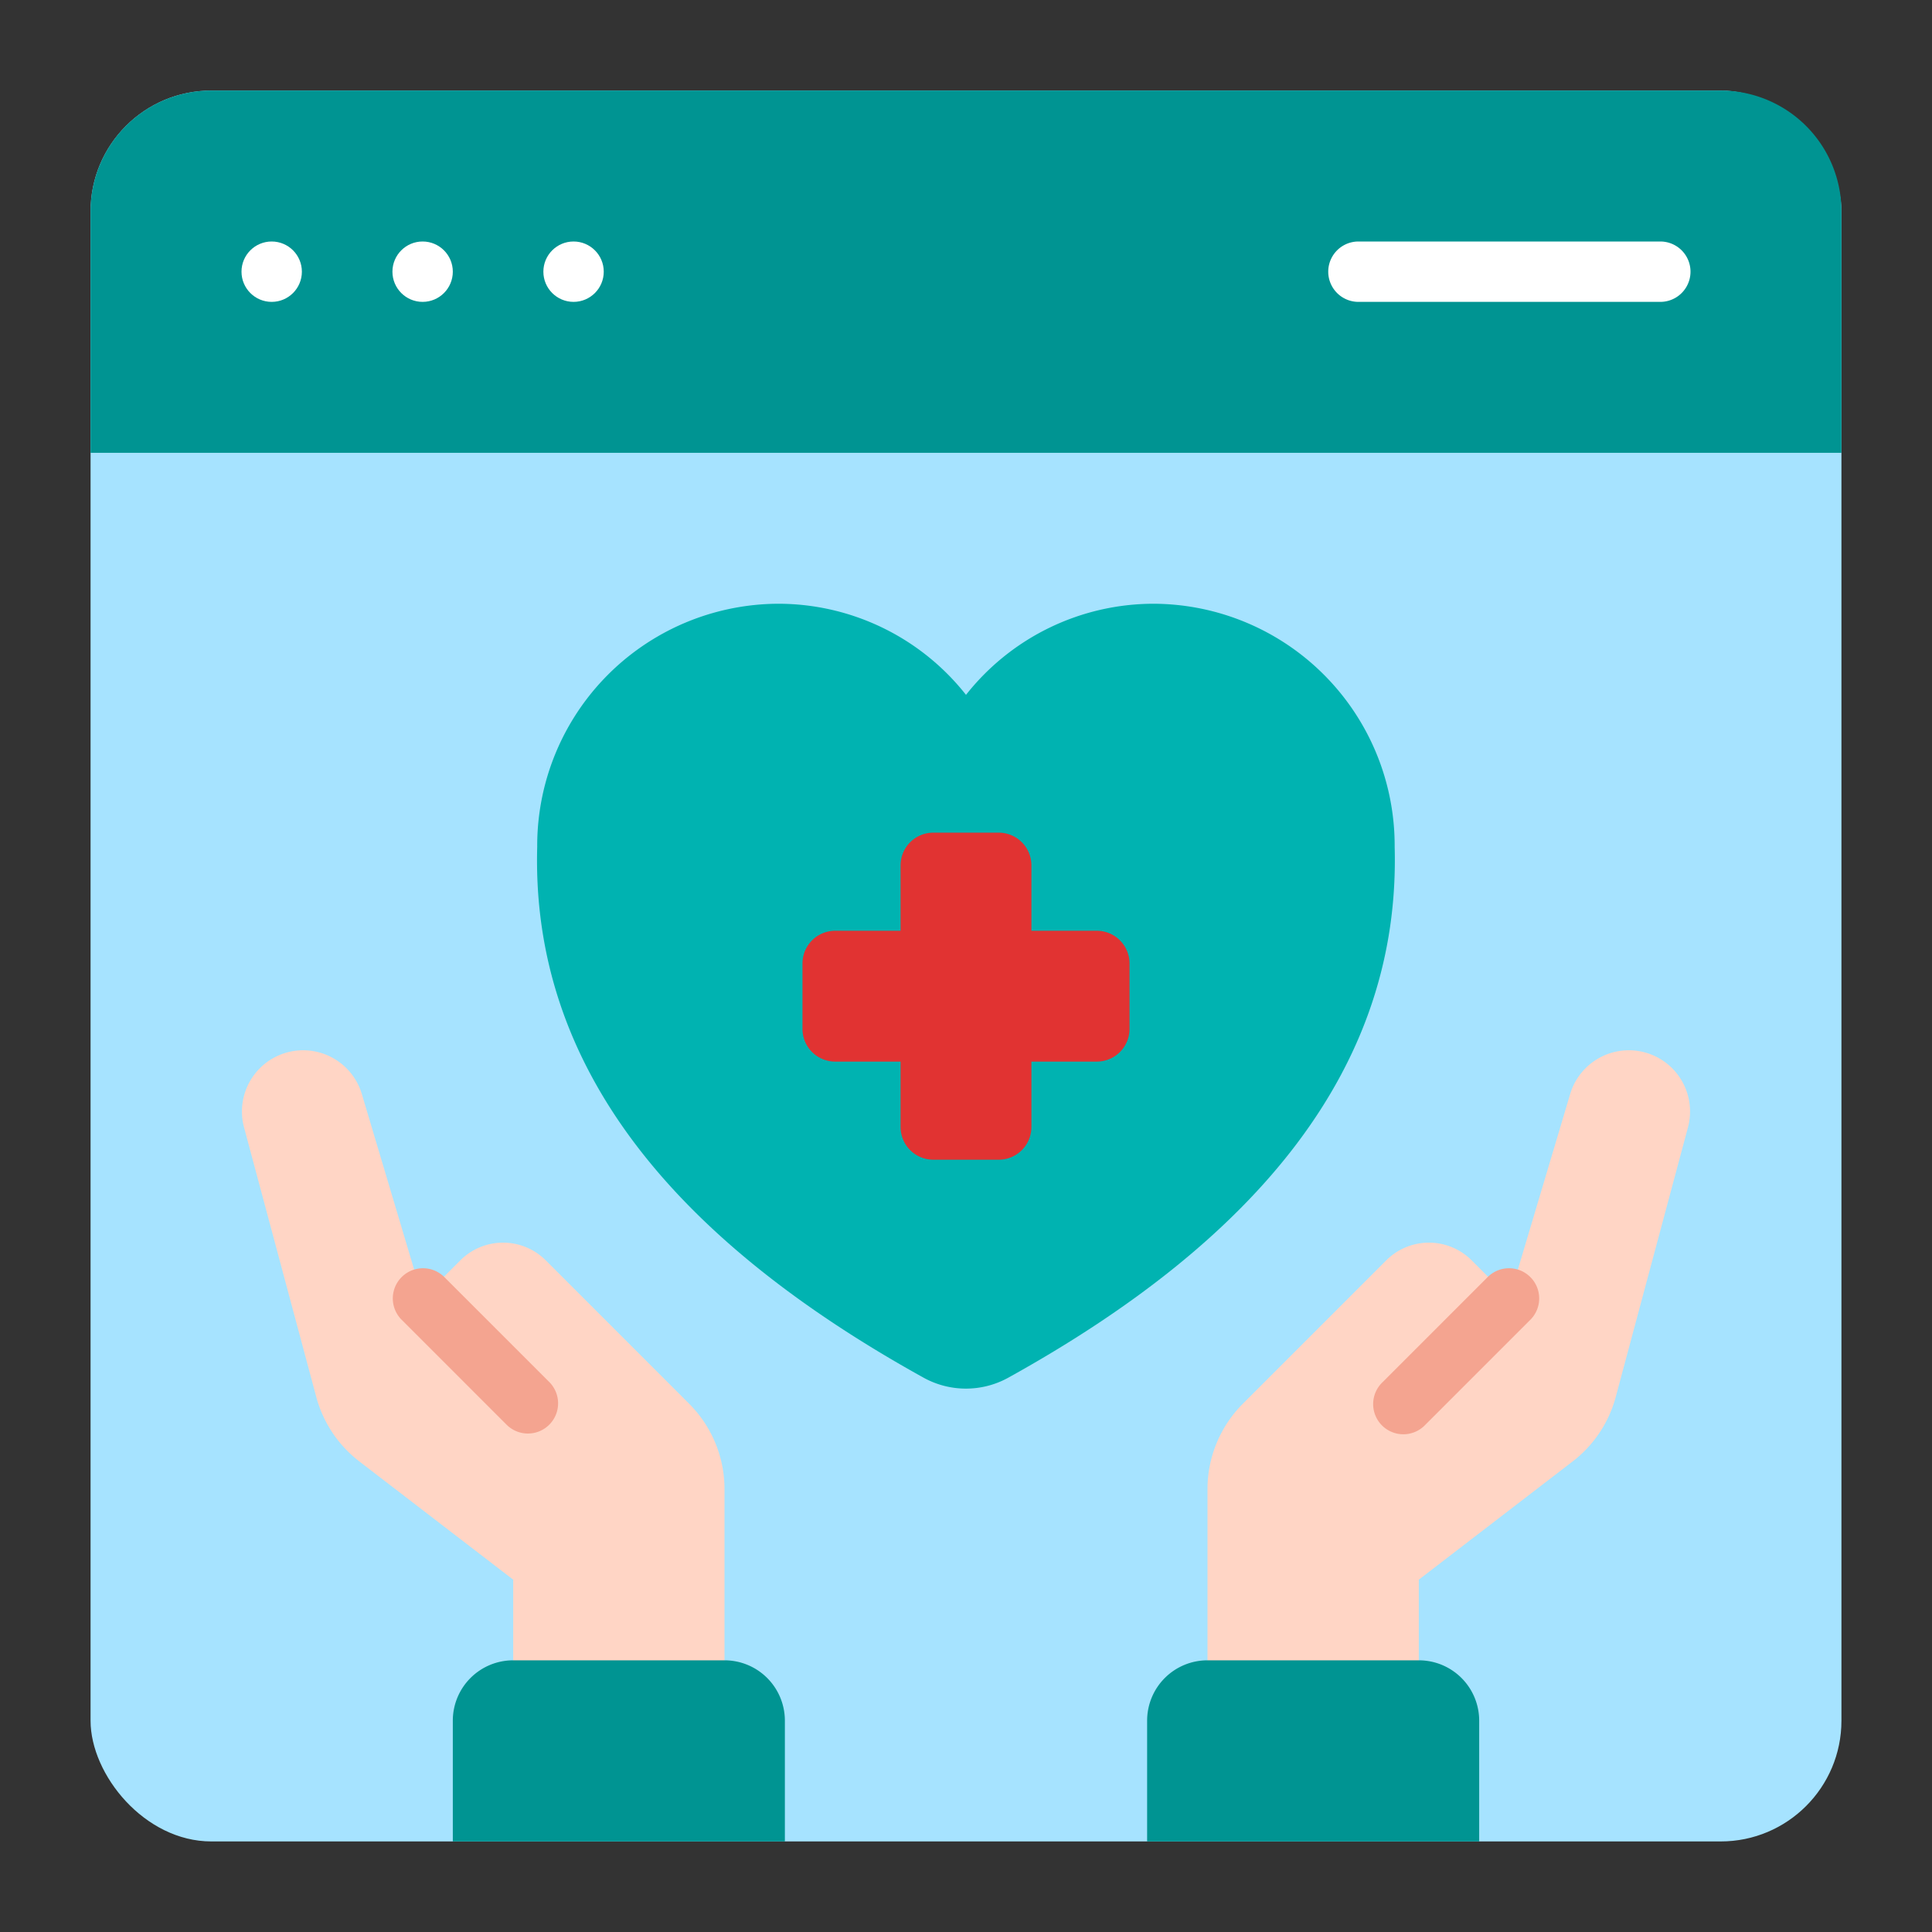
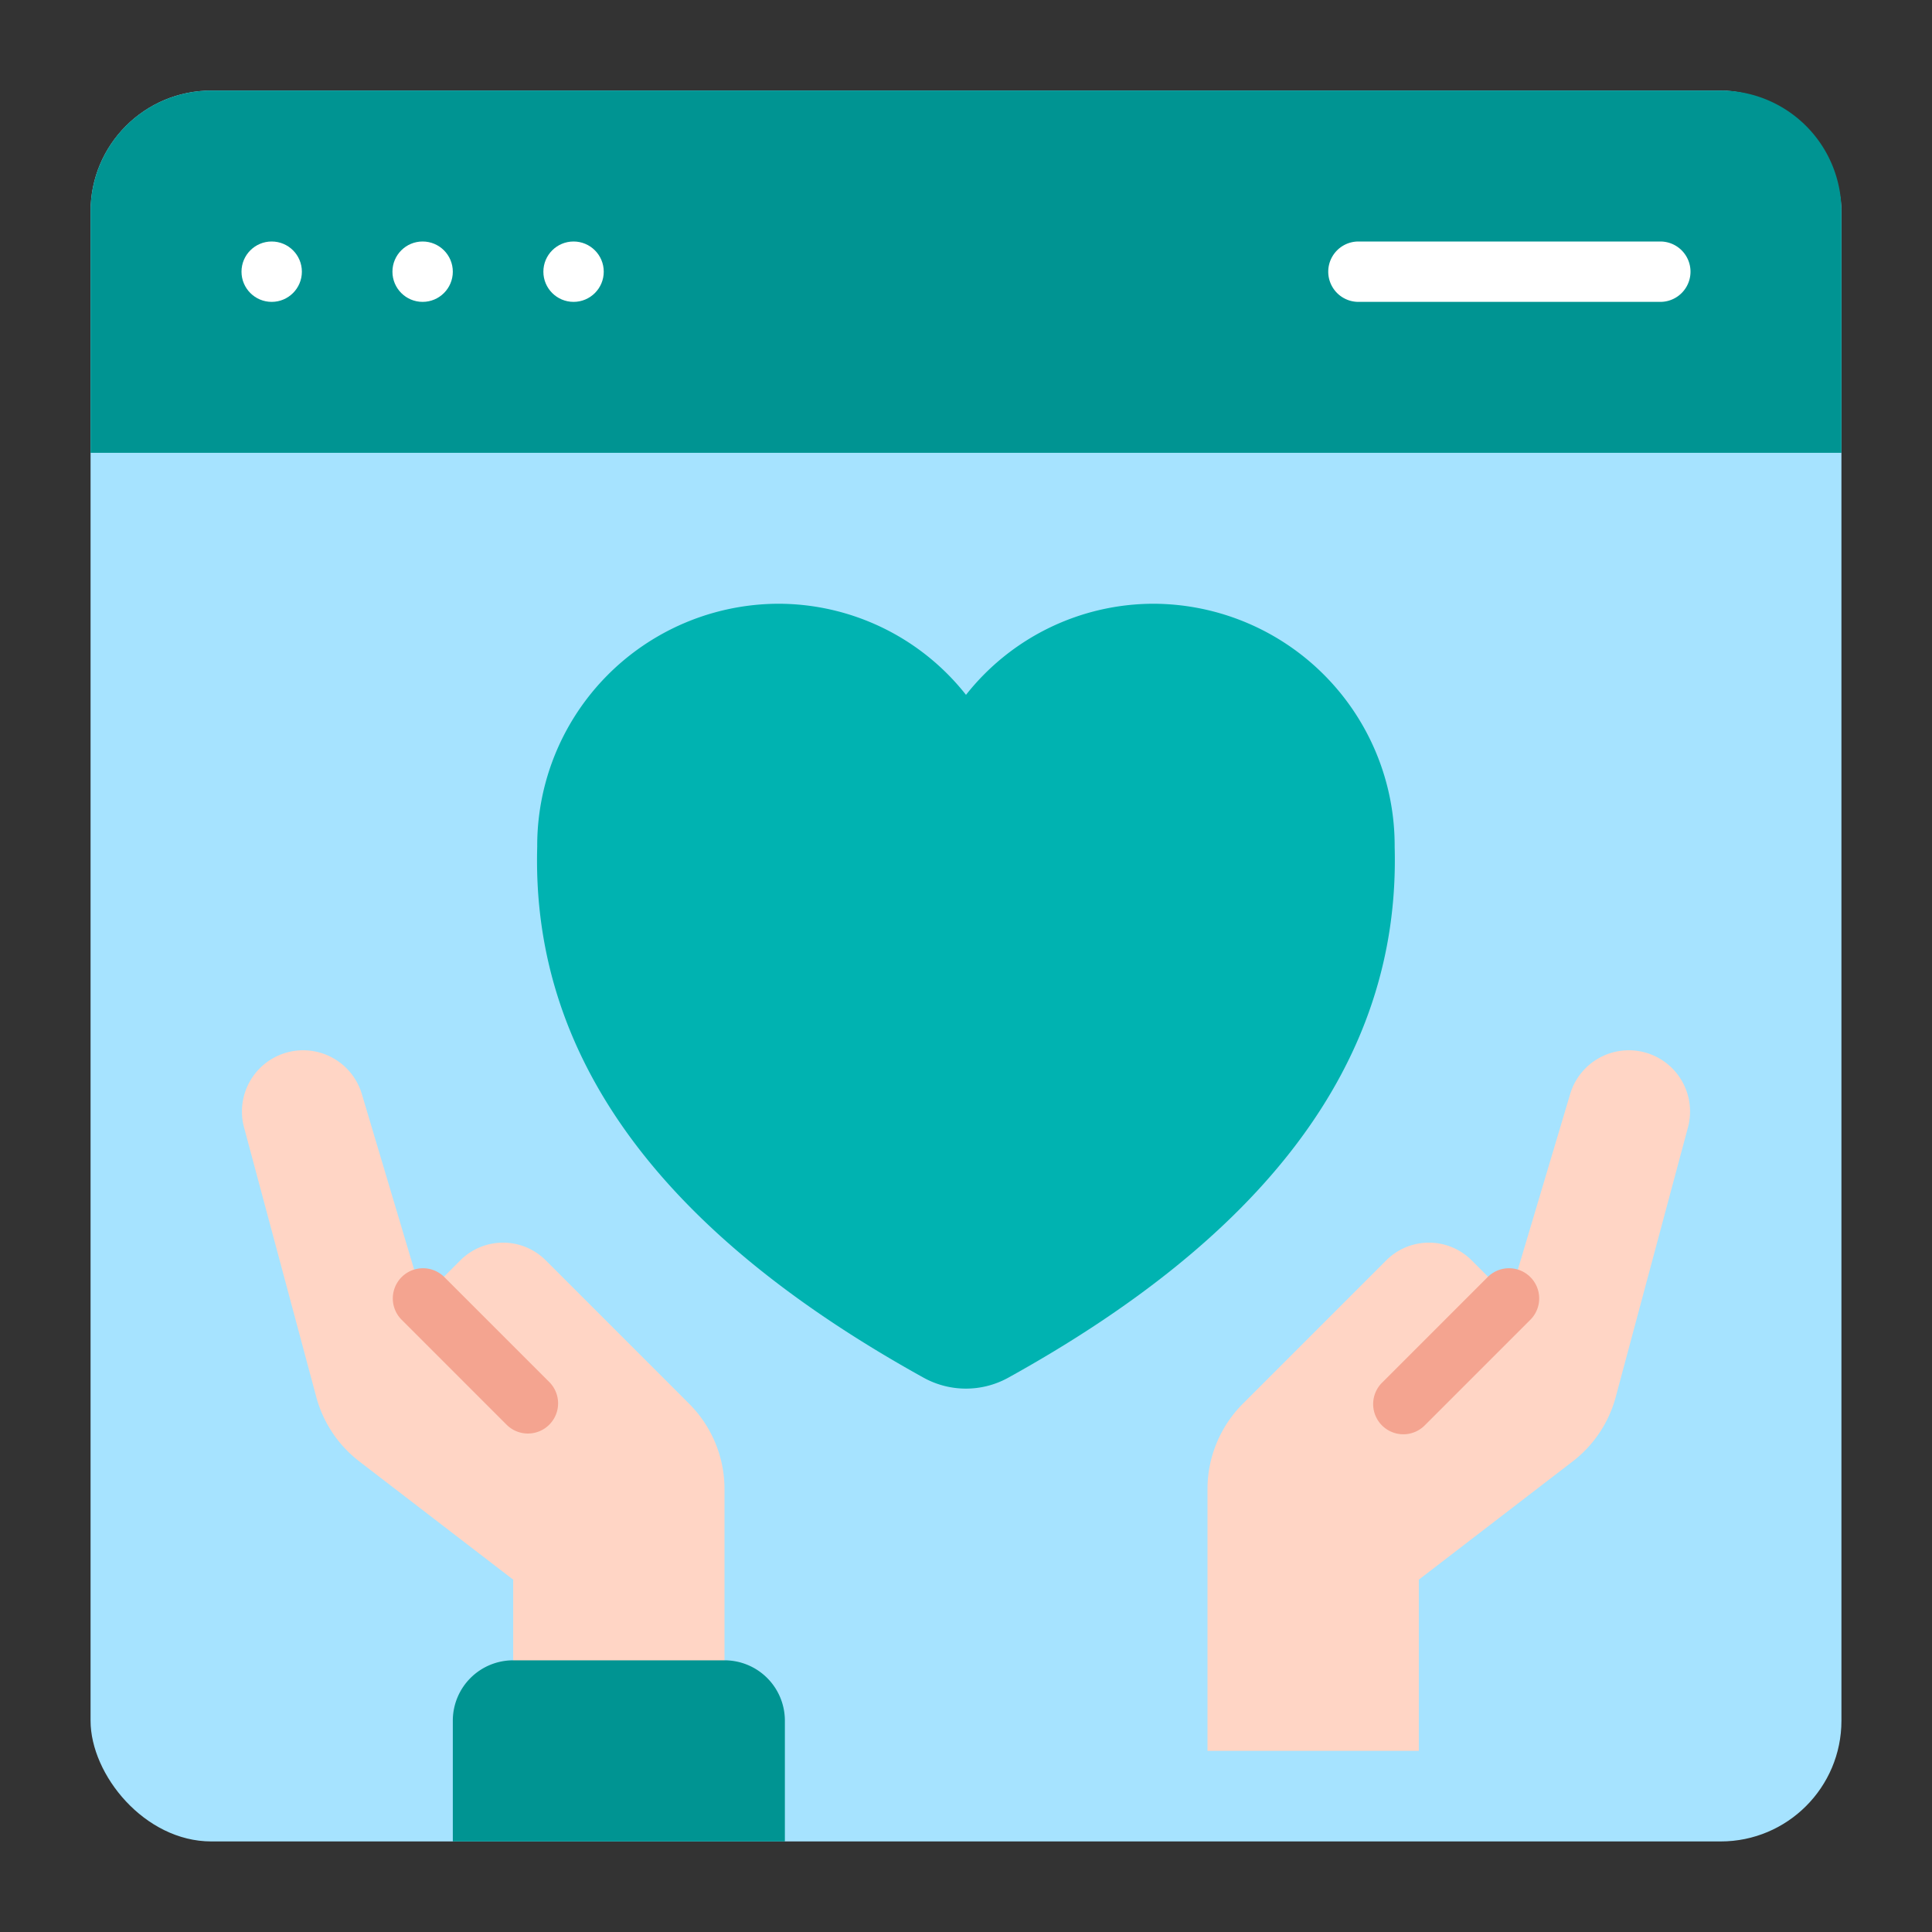
<svg xmlns="http://www.w3.org/2000/svg" id="Flat" height="512" viewBox="0 0 64 64" width="512">
  <rect x="0" y="0" width="64" height="64" fill="#333333" stroke="none" />
  <g id="Color">
    <rect fill="#a6e3ff" height="58" rx="4" width="58" x="3" y="3" />
    <path d="m61 7v8h-58v-8a4 4 0 0 1 4-4h50a4 4 0 0 1 4 4z" fill="#009492" />
-     <path d="m32 23.018a7.922 7.922 0 0 1 6.224-3.018 8.014 8.014 0 0 1 7.976 8.051c.2 7.287-4.525 13.006-12.807 17.591a2.9 2.9 0 0 1 -2.79 0c-8.282-4.585-13.011-10.3-12.807-17.591a8.014 8.014 0 0 1 7.98-8.051 7.922 7.922 0 0 1 6.224 3.018z" fill="#00b3b1" />
-     <path d="m36.333 30.833h-2.166v-2.166a1.084 1.084 0 0 0 -1.084-1.084h-2.166a1.084 1.084 0 0 0 -1.084 1.084v2.166h-2.166a1.084 1.084 0 0 0 -1.084 1.084v2.166a1.084 1.084 0 0 0 1.084 1.084h2.166v2.166a1.084 1.084 0 0 0 1.084 1.084h2.166a1.084 1.084 0 0 0 1.084-1.084v-2.166h2.166a1.084 1.084 0 0 0 1.084-1.084v-2.166a1.084 1.084 0 0 0 -1.084-1.084z" fill="#e13332" />
+     <path d="m32 23.018a7.922 7.922 0 0 1 6.224-3.018 8.014 8.014 0 0 1 7.976 8.051c.2 7.287-4.525 13.006-12.807 17.591a2.9 2.9 0 0 1 -2.79 0c-8.282-4.585-13.011-10.3-12.807-17.591a8.014 8.014 0 0 1 7.98-8.051 7.922 7.922 0 0 1 6.224 3.018" fill="#00b3b1" />
    <path d="m22.828 46.5-4.75-4.75a2 2 0 0 0 -2.828 0l-1.25 1.25-2.014-6.759a2.028 2.028 0 0 0 -2.468-1.38 2.028 2.028 0 0 0 -1.434 2.484l2.392 8.928a4.005 4.005 0 0 0 1.424 2.136l5.1 3.919v5.672h7v-8.672a4 4 0 0 0 -1.172-2.828z" fill="#ffd5c5" />
    <path d="m15 55h11a0 0 0 0 1 0 0v4a2 2 0 0 1 -2 2h-7a2 2 0 0 1 -2-2v-4a0 0 0 0 1 0 0z" fill="#009492" transform="matrix(-1 0 0 -1 41 116)" />
    <path d="m41.172 46.5 4.75-4.75a2 2 0 0 1 2.828 0l1.25 1.25 2.014-6.759a2.028 2.028 0 0 1 2.468-1.38 2.028 2.028 0 0 1 1.434 2.484l-2.392 8.928a4.005 4.005 0 0 1 -1.424 2.136l-5.1 3.919v5.672h-7v-8.672a4 4 0 0 1 1.172-2.828z" fill="#ffd5c5" />
-     <path d="m40 55h7a2 2 0 0 1 2 2v4a0 0 0 0 1 0 0h-11a0 0 0 0 1 0 0v-4a2 2 0 0 1 2-2z" fill="#009492" />
    <g fill="#fff">
      <circle cx="9" cy="9" r="1" />
      <circle cx="14" cy="9" r="1" />
      <circle cx="19" cy="9" r="1" />
      <path d="m55 8h-10a1 1 0 0 0 0 2h10a1 1 0 0 0 0-2z" />
    </g>
    <path d="m18.207 45.793-3.5-3.5a1 1 0 0 0 -1.414 1.414l3.5 3.5a1 1 0 0 0 1.414-1.414z" fill="#f4a490" />
    <path d="m47.207 47.207 3.5-3.5a1 1 0 0 0 -1.414-1.414l-3.5 3.5a1 1 0 1 0 1.414 1.414z" fill="#f4a490" />
  </g>
</svg>